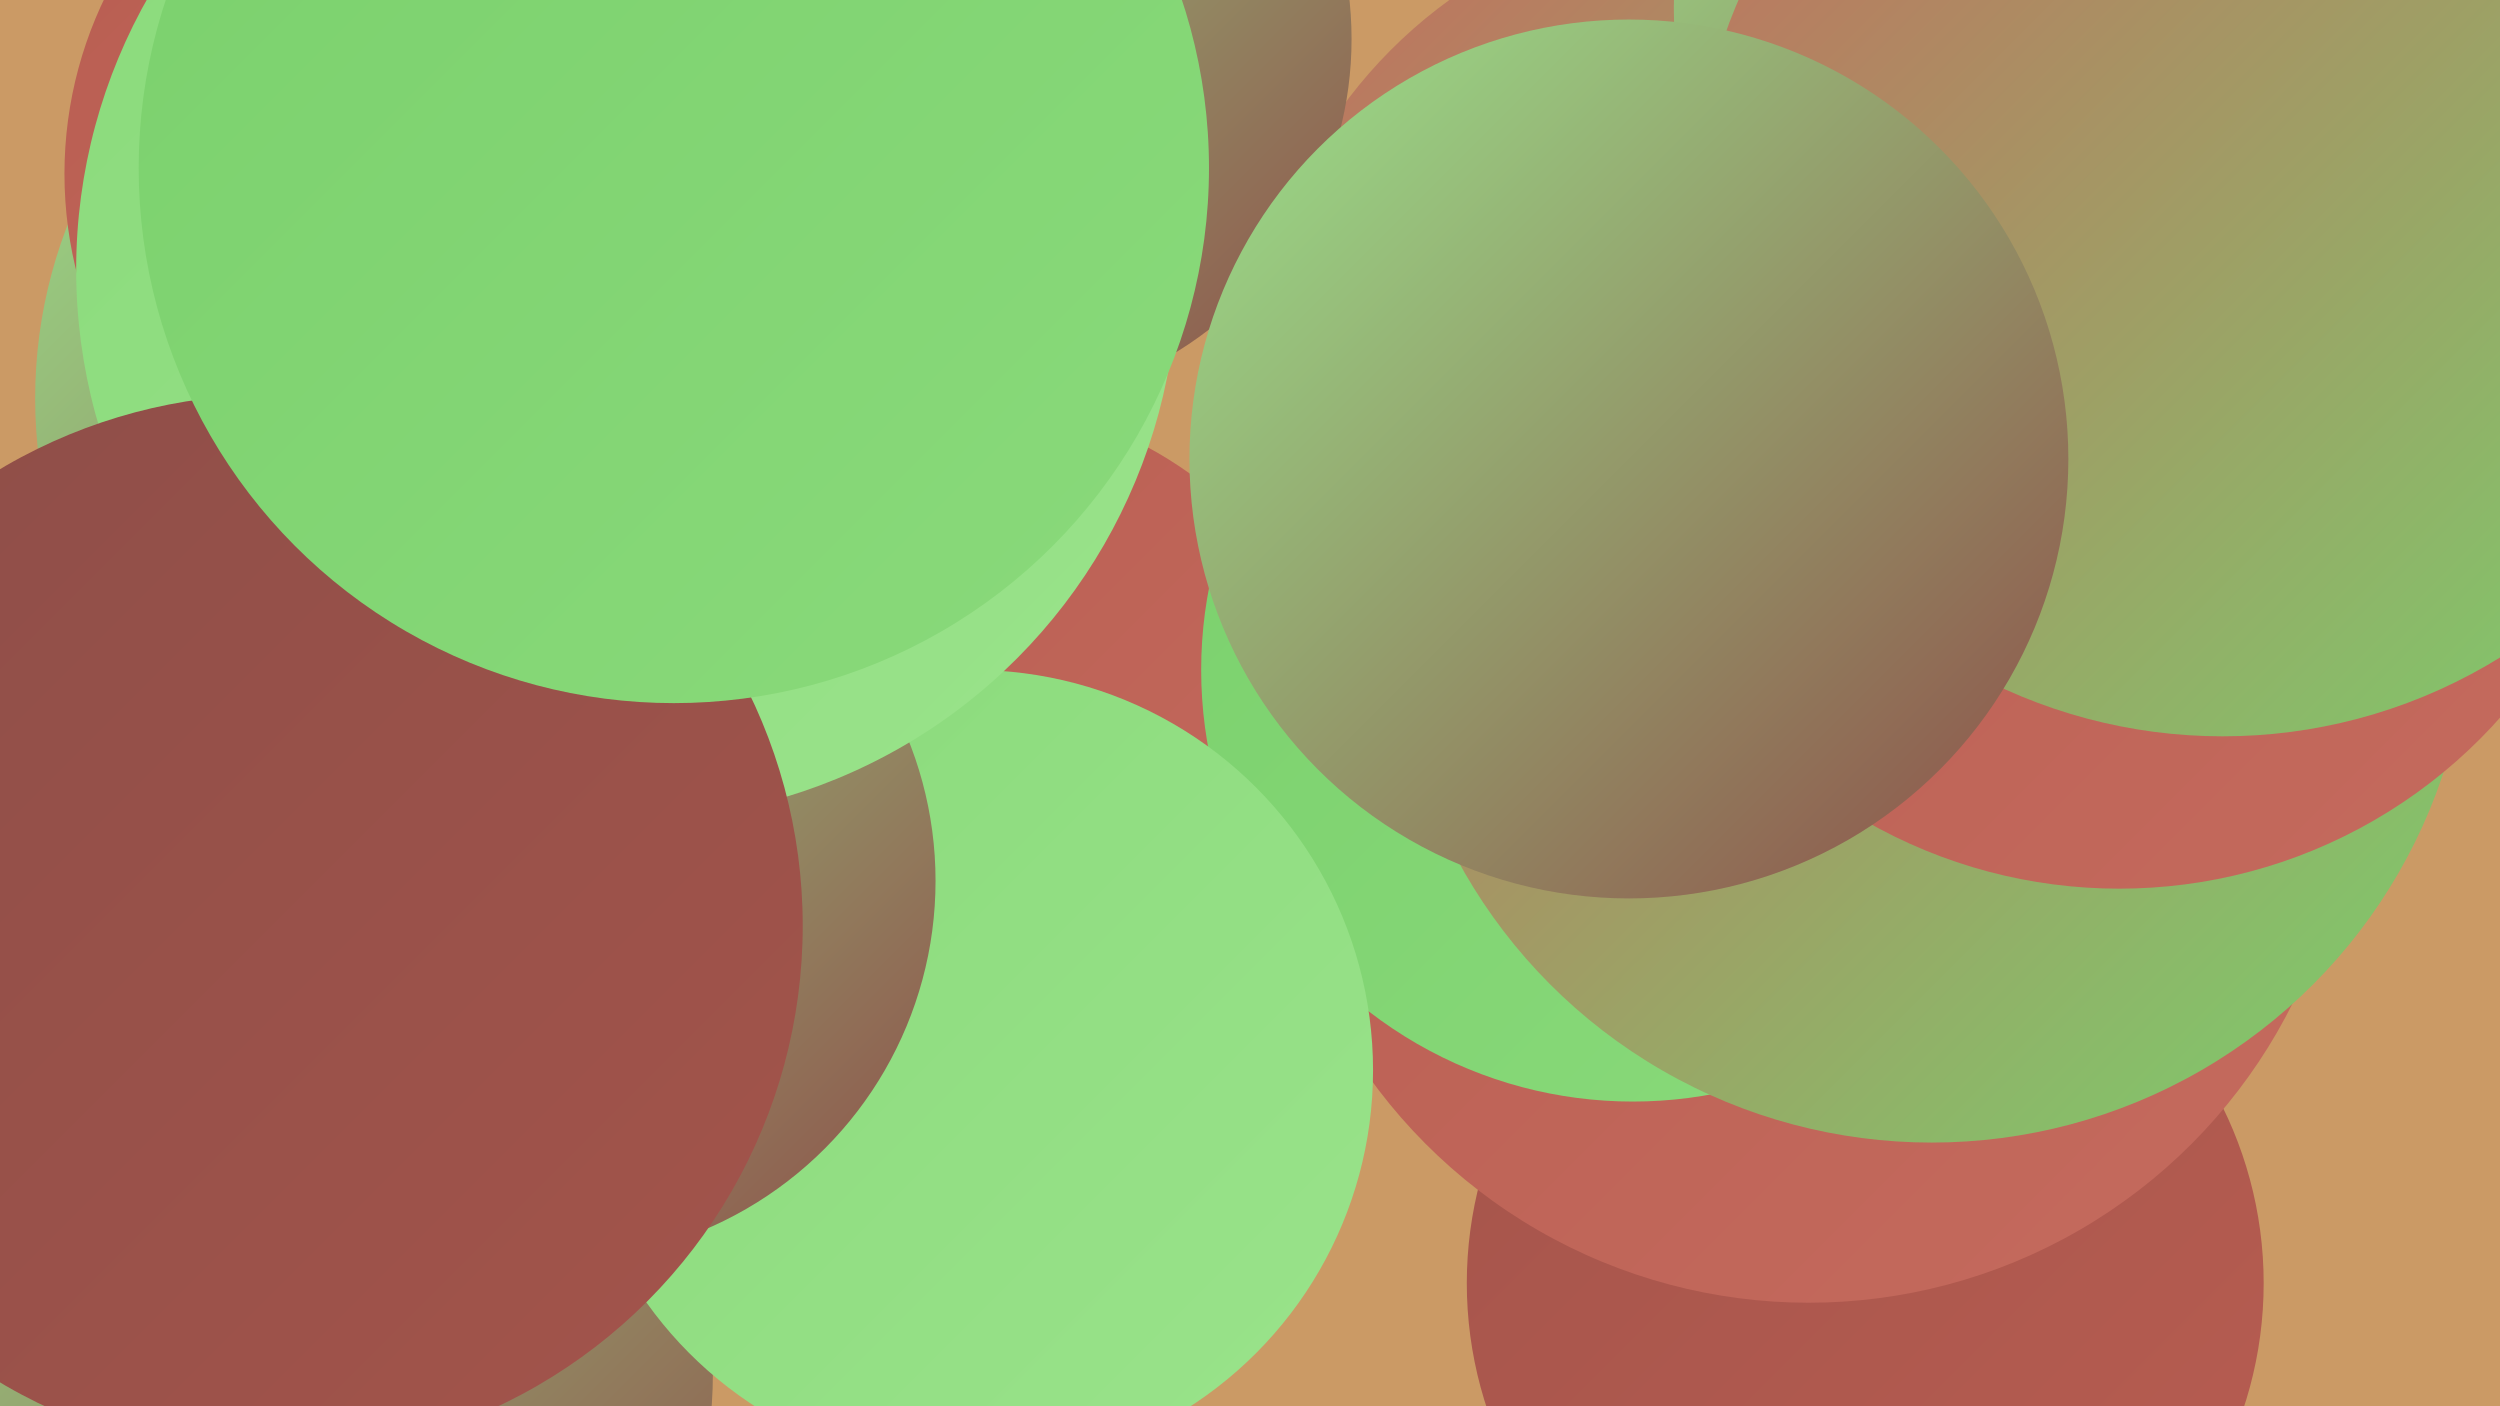
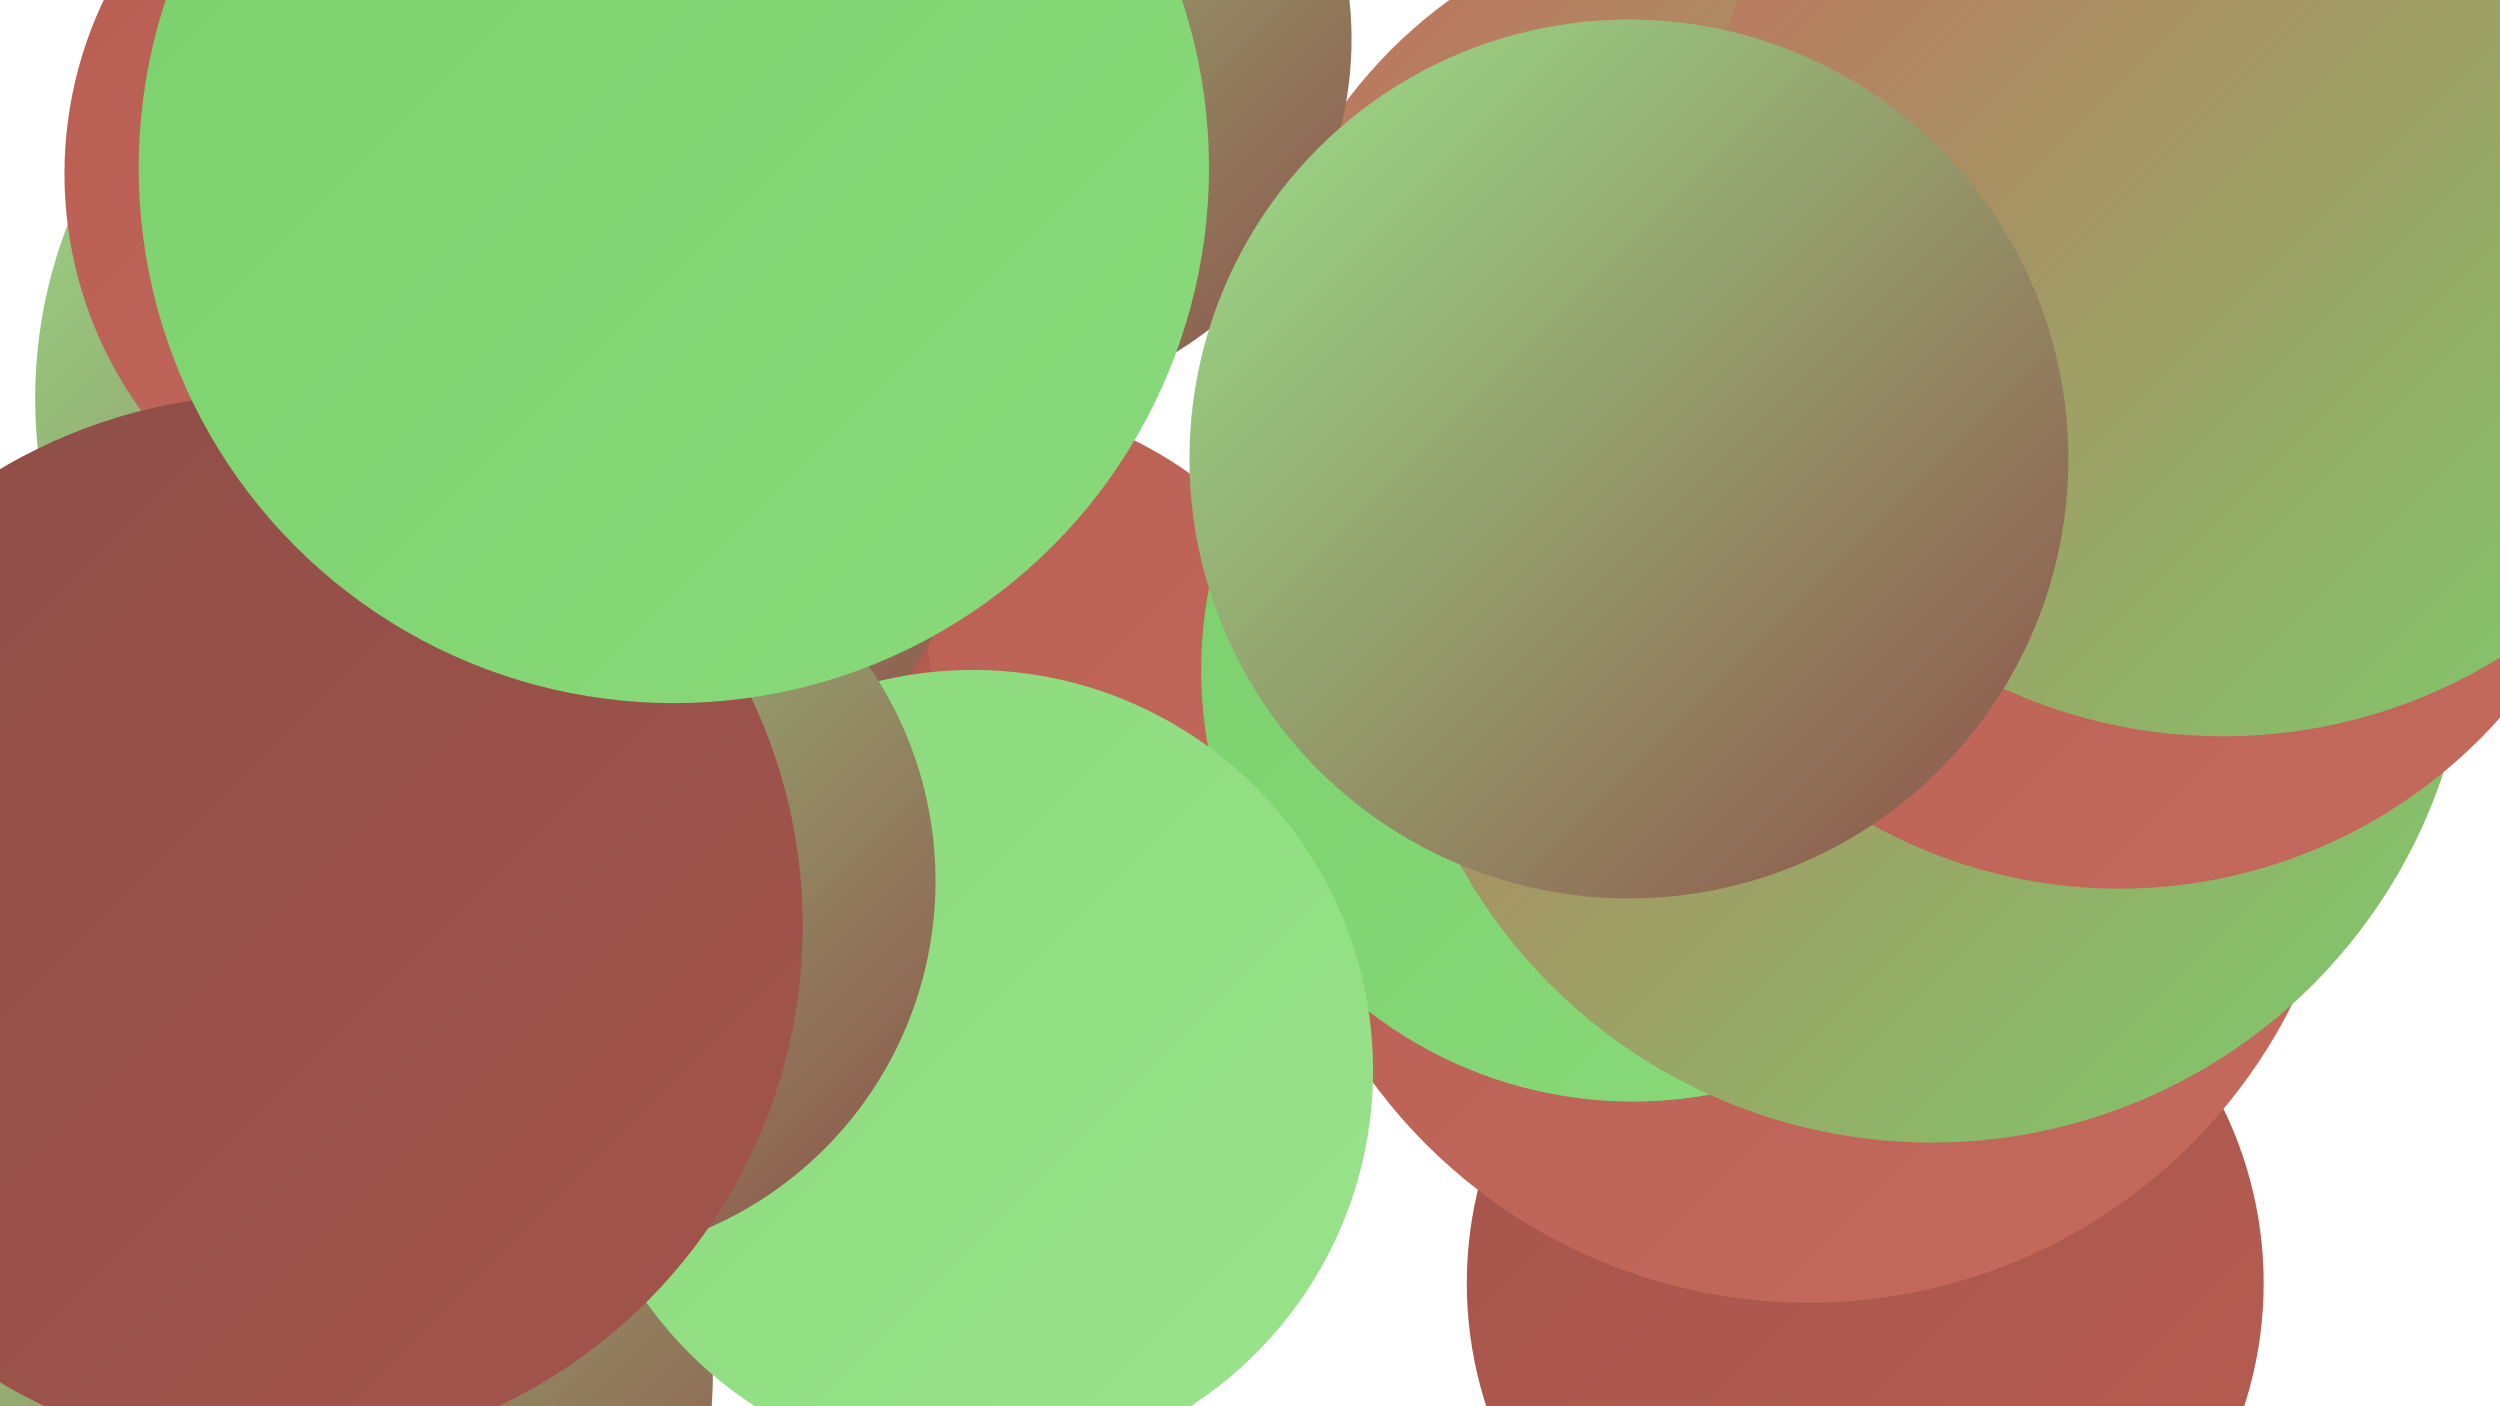
<svg xmlns="http://www.w3.org/2000/svg" width="1280" height="720">
  <defs>
    <linearGradient id="grad0" x1="0%" y1="0%" x2="100%" y2="100%">
      <stop offset="0%" style="stop-color:#8d4e48;stop-opacity:1" />
      <stop offset="100%" style="stop-color:#a4544b;stop-opacity:1" />
    </linearGradient>
    <linearGradient id="grad1" x1="0%" y1="0%" x2="100%" y2="100%">
      <stop offset="0%" style="stop-color:#a4544b;stop-opacity:1" />
      <stop offset="100%" style="stop-color:#b85d51;stop-opacity:1" />
    </linearGradient>
    <linearGradient id="grad2" x1="0%" y1="0%" x2="100%" y2="100%">
      <stop offset="0%" style="stop-color:#b85d51;stop-opacity:1" />
      <stop offset="100%" style="stop-color:#c56b5e;stop-opacity:1" />
    </linearGradient>
    <linearGradient id="grad3" x1="0%" y1="0%" x2="100%" y2="100%">
      <stop offset="0%" style="stop-color:#c56b5e;stop-opacity:1" />
      <stop offset="100%" style="stop-color:#7ad06c;stop-opacity:1" />
    </linearGradient>
    <linearGradient id="grad4" x1="0%" y1="0%" x2="100%" y2="100%">
      <stop offset="0%" style="stop-color:#7ad06c;stop-opacity:1" />
      <stop offset="100%" style="stop-color:#8ada7b;stop-opacity:1" />
    </linearGradient>
    <linearGradient id="grad5" x1="0%" y1="0%" x2="100%" y2="100%">
      <stop offset="0%" style="stop-color:#8ada7b;stop-opacity:1" />
      <stop offset="100%" style="stop-color:#9ae38b;stop-opacity:1" />
    </linearGradient>
    <linearGradient id="grad6" x1="0%" y1="0%" x2="100%" y2="100%">
      <stop offset="0%" style="stop-color:#9ae38b;stop-opacity:1" />
      <stop offset="100%" style="stop-color:#8d4e48;stop-opacity:1" />
    </linearGradient>
  </defs>
-   <rect width="1280" height="720" fill="#cb9a65" />
  <circle cx="955" cy="657" r="204" fill="url(#grad1)" />
  <circle cx="489" cy="411" r="207" fill="url(#grad2)" />
  <circle cx="244" cy="361" r="233" fill="url(#grad1)" />
  <circle cx="926" cy="390" r="277" fill="url(#grad2)" />
  <circle cx="836" cy="343" r="221" fill="url(#grad4)" />
  <circle cx="264" cy="204" r="246" fill="url(#grad6)" />
  <circle cx="887" cy="200" r="247" fill="url(#grad3)" />
  <circle cx="131" cy="703" r="234" fill="url(#grad6)" />
  <circle cx="240" cy="89" r="207" fill="url(#grad2)" />
  <circle cx="989" cy="309" r="276" fill="url(#grad3)" />
  <circle cx="498" cy="548" r="205" fill="url(#grad5)" />
  <circle cx="504" cy="20" r="188" fill="url(#grad6)" />
  <circle cx="285" cy="451" r="194" fill="url(#grad6)" />
-   <circle cx="1063" cy="4" r="206" fill="url(#grad6)" />
  <circle cx="1085" cy="194" r="261" fill="url(#grad2)" />
-   <circle cx="321" cy="138" r="282" fill="url(#grad5)" />
  <circle cx="1138" cy="107" r="270" fill="url(#grad3)" />
  <circle cx="139" cy="474" r="272" fill="url(#grad0)" />
  <circle cx="834" cy="235" r="225" fill="url(#grad6)" />
  <circle cx="345" cy="86" r="274" fill="url(#grad4)" />
</svg>